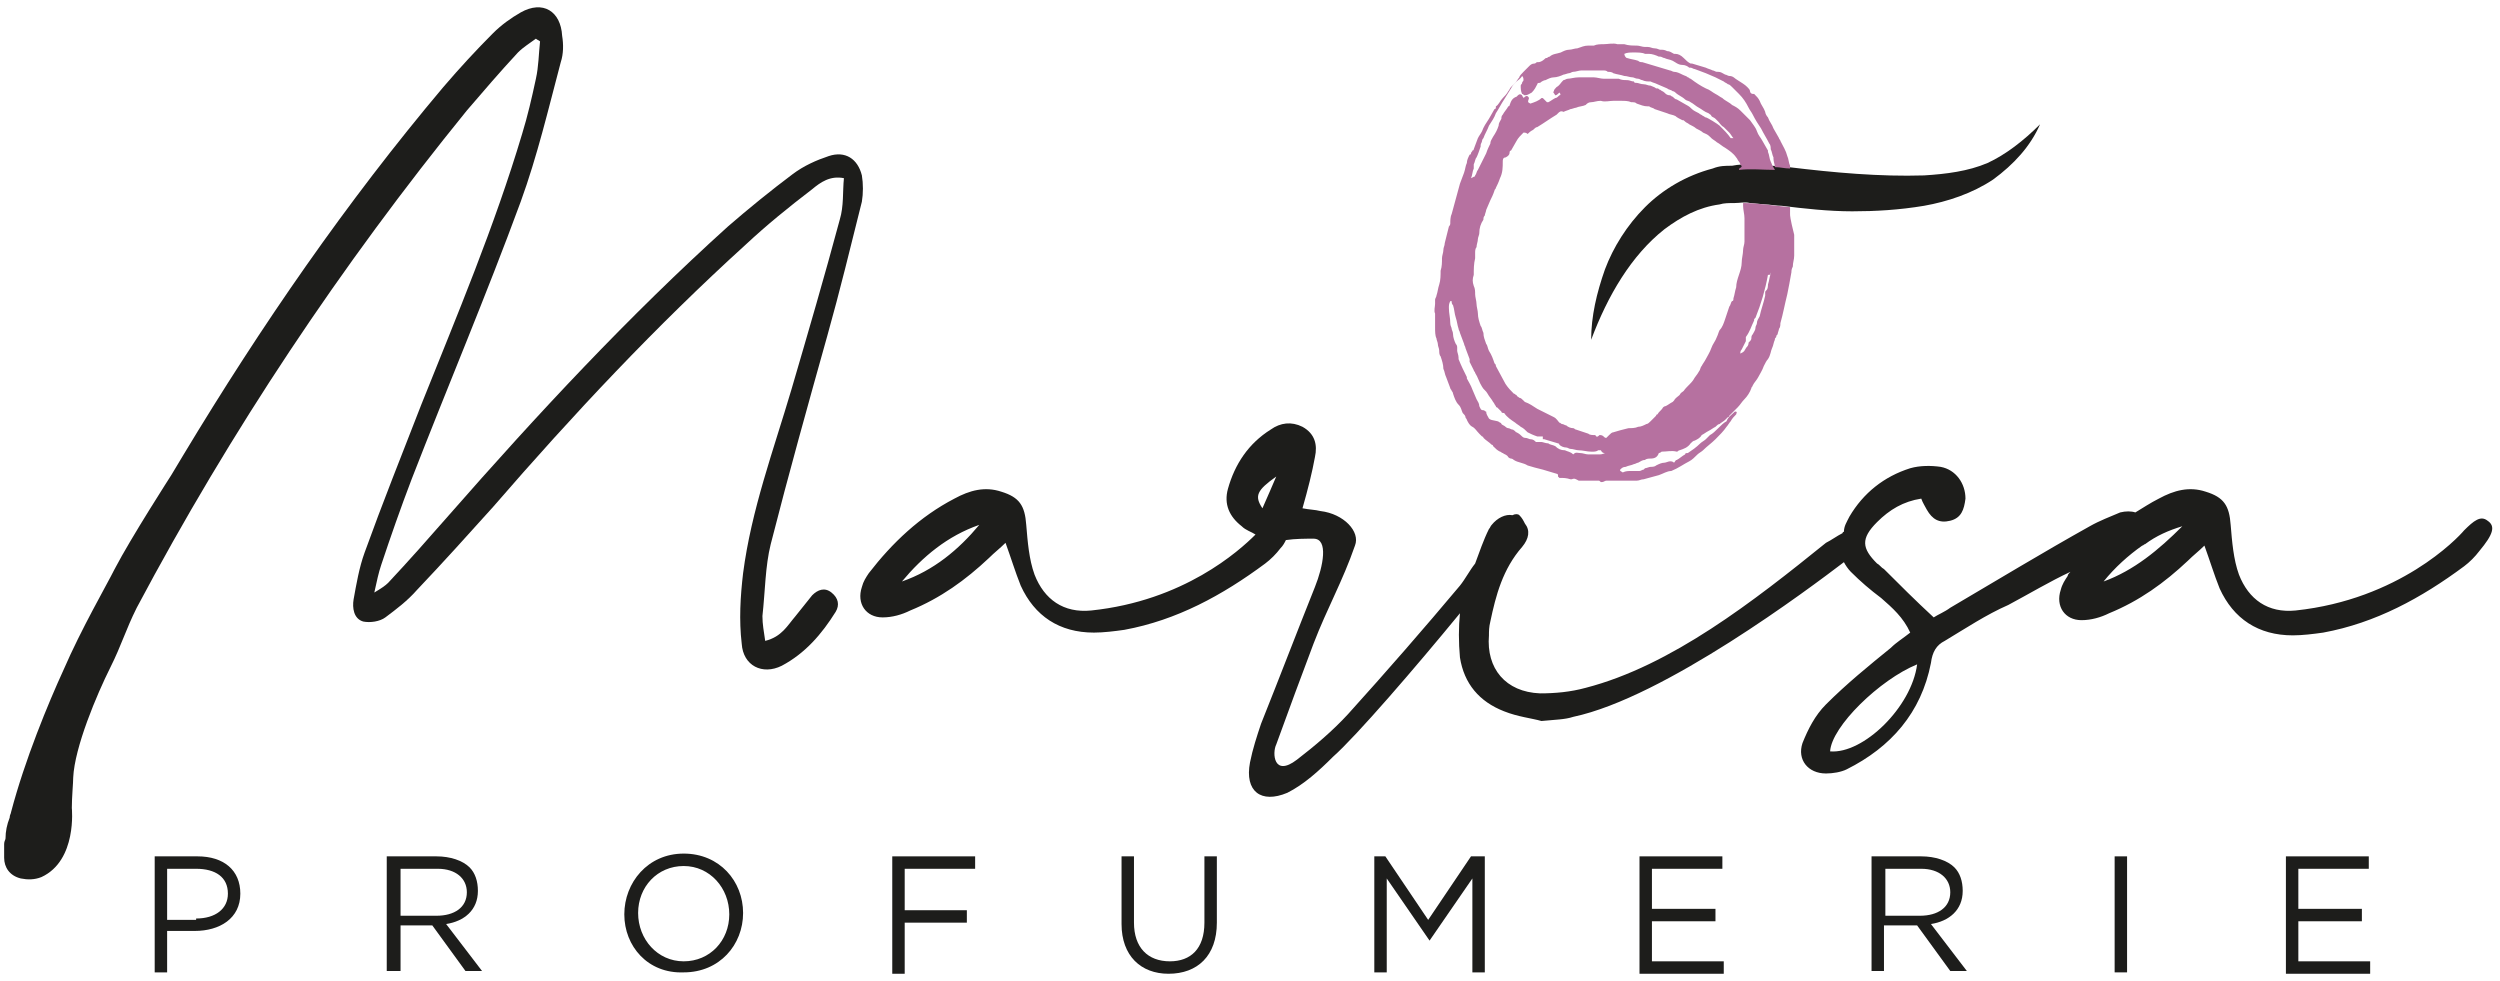
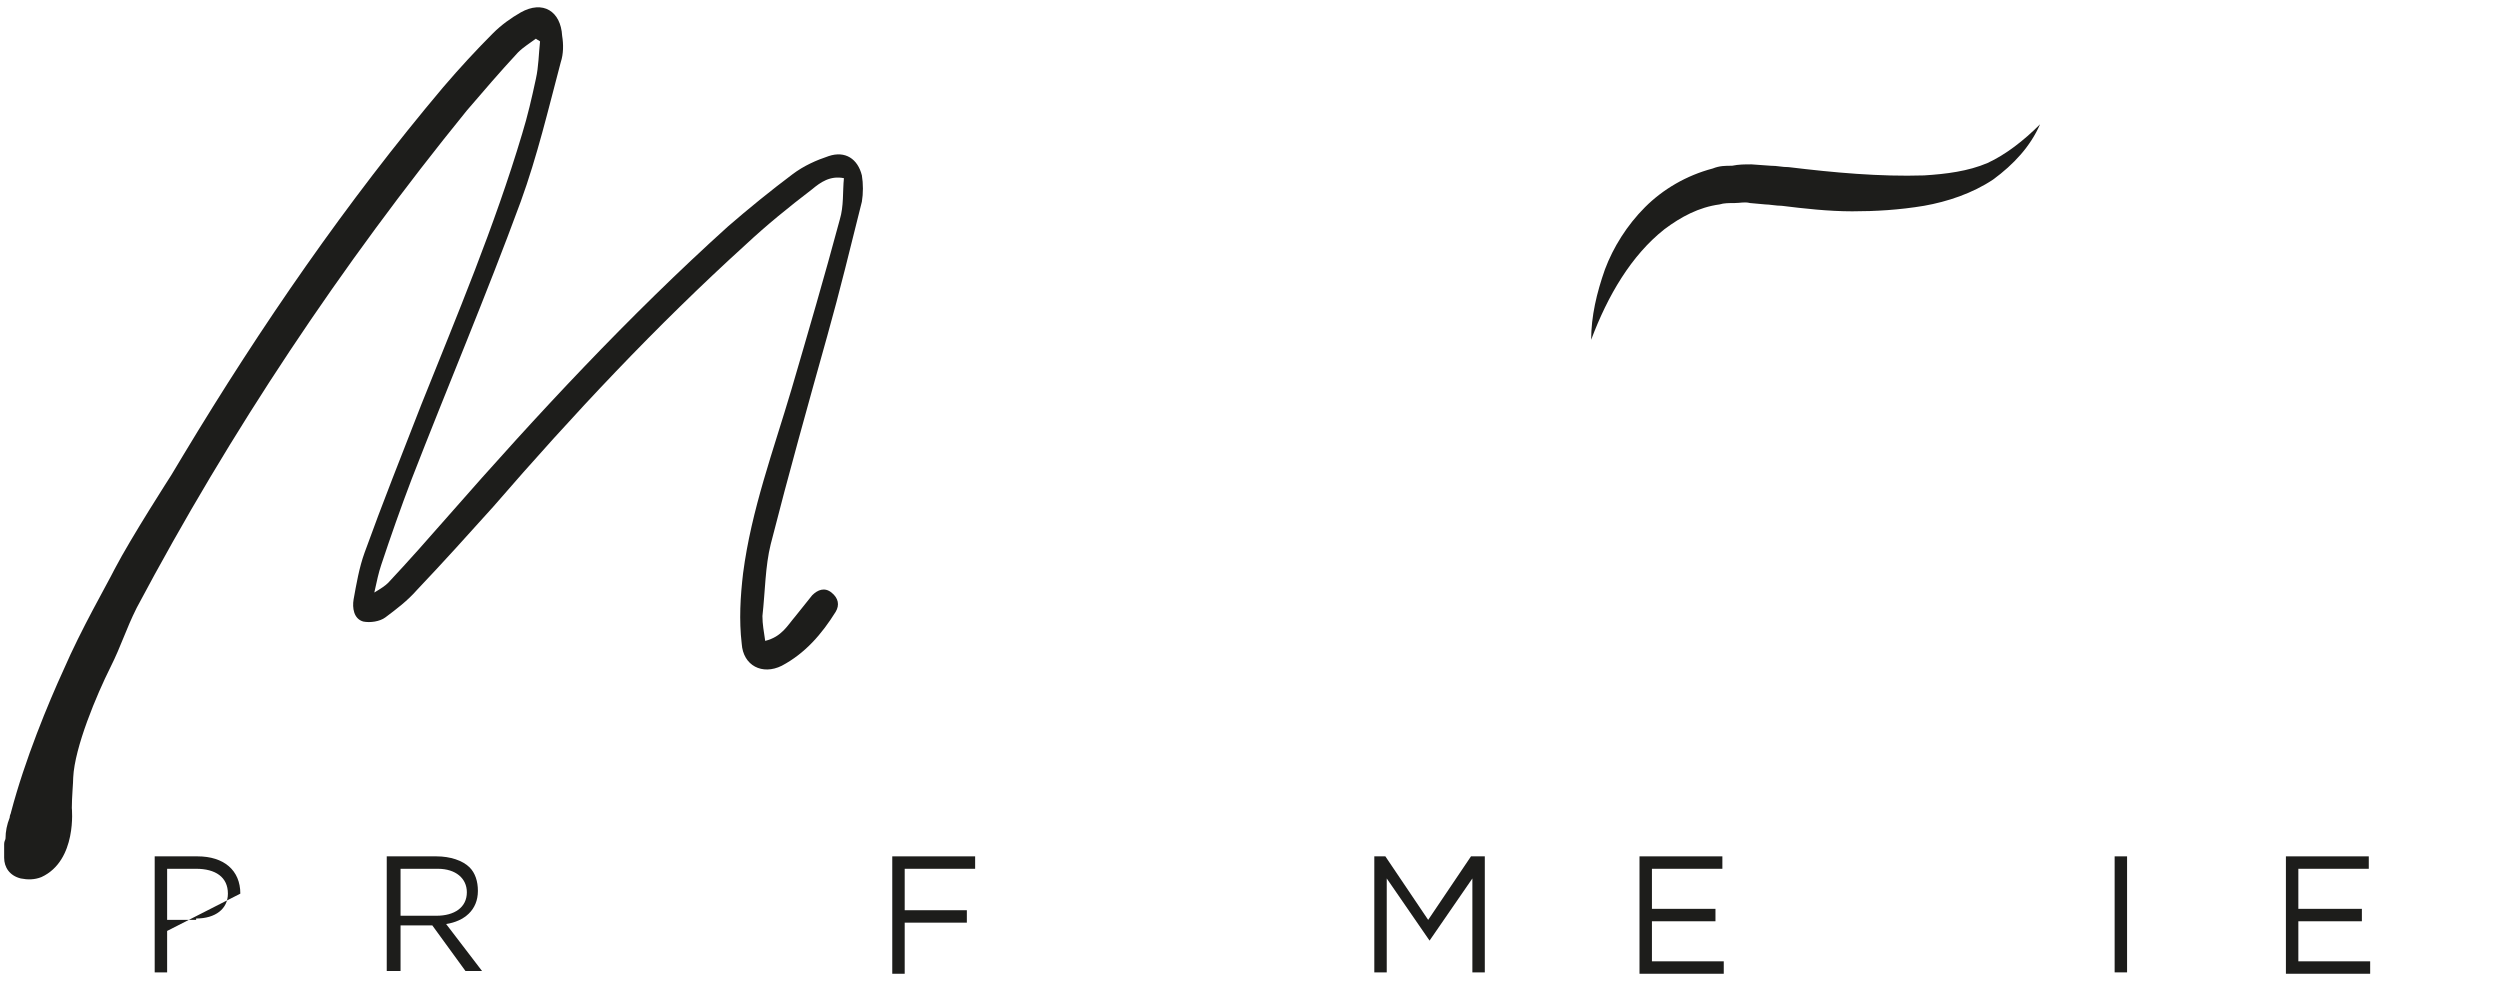
<svg xmlns="http://www.w3.org/2000/svg" width="181px" height="71px" viewBox="0 0 181 71" version="1.1">
  <title>MarisaProfumerie_LogoPositivoColore</title>
  <desc>Created with Sketch.</desc>
  <g id="Page-1" stroke="none" stroke-width="1" fill="none" fill-rule="evenodd">
    <g id="MarisaProfumerie_LogoPositivoColore">
      <g id="Group" transform="translate(11, 61)" fill="#1D1D1B">
-         <path d="M0.2,1 L3.3,1 C5.2,1 6.4,2 6.4,3.7 C6.4,5.5 4.9,6.4 3.1,6.4 L1.1,6.4 L1.1,9.4 L0.2,9.4 L0.2,1 Z M3.2,5.5 C4.6,5.5 5.5,4.8 5.5,3.7 C5.5,2.5 4.6,1.9 3.2,1.9 L1.1,1.9 L1.1,5.6 L3.2,5.6 L3.2,5.5 Z" id="Shape" fill-rule="nonzero" />
+         <path d="M0.2,1 L3.3,1 C5.2,1 6.4,2 6.4,3.7 L1.1,6.4 L1.1,9.4 L0.2,9.4 L0.2,1 Z M3.2,5.5 C4.6,5.5 5.5,4.8 5.5,3.7 C5.5,2.5 4.6,1.9 3.2,1.9 L1.1,1.9 L1.1,5.6 L3.2,5.6 L3.2,5.5 Z" id="Shape" fill-rule="nonzero" />
        <path d="M17,1 L20.6,1 C21.6,1 22.5,1.3 23,1.8 C23.4,2.2 23.6,2.8 23.6,3.5 C23.6,4.9 22.6,5.7 21.3,5.9 L23.9,9.3 L22.7,9.3 L20.3,6 L18,6 L18,9.3 L17,9.3 L17,1 Z M20.6,5.3 C21.9,5.3 22.8,4.7 22.8,3.6 C22.8,2.6 22,1.9 20.7,1.9 L18,1.9 L18,5.3 L20.6,5.3 Z" id="Shape" fill-rule="nonzero" />
-         <path d="M34.2,5.2 C34.2,2.9 35.9,0.8 38.5,0.8 C41.1,0.8 42.8,2.8 42.8,5.1 C42.8,7.4 41.1,9.4 38.5,9.4 C35.9,9.5 34.2,7.5 34.2,5.2 Z M41.8,5.2 C41.8,3.3 40.4,1.7 38.5,1.7 C36.6,1.7 35.2,3.2 35.2,5.1 C35.2,7 36.6,8.6 38.5,8.6 C40.4,8.6 41.8,7.1 41.8,5.2 Z" id="Shape" fill-rule="nonzero" />
        <polygon id="Path" points="53.6 1 59.6 1 59.6 1.9 54.5 1.9 54.5 4.9 59 4.9 59 5.8 54.5 5.8 54.5 9.5 53.6 9.5" />
-         <path d="M70.2,5.9 L70.2,1 L71.1,1 L71.1,5.8 C71.1,7.6 72.1,8.6 73.7,8.6 C75.2,8.6 76.2,7.7 76.2,5.8 L76.2,1 L77.1,1 L77.1,5.8 C77.1,8.2 75.7,9.5 73.6,9.5 C71.6,9.5 70.2,8.2 70.2,5.9 Z" id="Path" />
        <polygon id="Path" points="88.3 1 89.3 1 92.4 5.6 95.5 1 96.5 1 96.5 9.4 95.6 9.4 95.6 2.6 92.5 7.1 92.5 7.1 89.4 2.6 89.4 9.4 88.5 9.4 88.5 1" />
        <polygon id="Path" points="107.6 1 113.7 1 113.7 1.9 108.6 1.9 108.6 4.8 113.2 4.8 113.2 5.7 108.6 5.7 108.6 8.6 113.8 8.6 113.8 9.5 107.7 9.5 107.7 1" />
-         <path d="M124.5,1 L128.1,1 C129.1,1 130,1.3 130.5,1.8 C130.9,2.2 131.1,2.8 131.1,3.5 C131.1,4.9 130.1,5.7 128.8,5.9 L131.4,9.3 L130.2,9.3 L127.8,6 L125.4,6 L125.4,9.3 L124.5,9.3 L124.5,1 Z M128,5.3 C129.3,5.3 130.2,4.7 130.2,3.6 C130.2,2.6 129.4,1.9 128.1,1.9 L125.5,1.9 L125.5,5.3 L128,5.3 Z" id="Shape" fill-rule="nonzero" />
        <polygon id="Path" points="142.1 1 143 1 143 9.4 142.1 9.4" />
        <polygon id="Path" points="154.4 1 160.5 1 160.5 1.9 155.4 1.9 155.4 4.8 160 4.8 160 5.7 155.4 5.7 155.4 8.6 160.6 8.6 160.6 9.5 154.5 9.5 154.5 1" />
      </g>
      <path d="M147.7,9 C147,10.6 145.8,11.9 144.3,13 C142.8,14 141,14.6 139.3,14.9 C137.5,15.2 135.8,15.3 134.1,15.3 C132.4,15.3 130.6,15.1 129,14.9 C128.6,14.9 128.1,14.8 127.8,14.8 L126.7,14.7 C126.3,14.6 126,14.7 125.6,14.7 C125.2,14.7 124.8,14.7 124.5,14.8 C123,15 121.7,15.7 120.5,16.6 C118.1,18.5 116.4,21.4 115.2,24.6 C115.2,22.9 115.6,21.2 116.2,19.5 C116.8,17.9 117.8,16.3 119.1,15 C120.4,13.7 122.1,12.7 124,12.2 C124.5,12 124.9,12 125.4,12 C125.9,11.9 126.3,11.9 126.8,11.9 L128.2,12 C128.7,12 129,12.1 129.5,12.1 C132.8,12.5 136.1,12.8 139.3,12.7 C140.9,12.6 142.5,12.4 143.9,11.8 C145.2,11.2 146.5,10.2 147.7,9 Z" id="Path" fill="#1D1D1B" />
-       <path d="M129.6,15.5 C129.6,15.5 129.5,15.5 129.6,15.5 C129.6,15.3 129.6,15.2 129.6,15 C128.4,14.9 127.3,14.7 126.2,14.7 C126.2,14.8 126.2,14.9 126.2,14.9 C126.2,15.2 126.3,15.5 126.3,15.8 C126.3,16 126.3,16.3 126.3,16.5 C126.3,16.5 126.3,16.6 126.3,16.6 C126.3,16.9 126.3,17.1 126.3,17.4 C126.3,17.4 126.3,17.5 126.3,17.5 C126.3,17.7 126.2,17.9 126.2,18.1 C126.2,18.4 126.1,18.7 126.1,19 C126.1,19.3 126,19.6 125.9,19.9 C125.8,20.2 125.7,20.5 125.7,20.8 C125.7,20.8 125.7,20.8 125.7,20.8 C125.6,21.1 125.6,21.3 125.5,21.6 C125.5,21.7 125.5,21.8 125.4,21.8 C125.3,21.9 125.3,22.1 125.2,22.2 C125.1,22.5 125,22.8 124.9,23.1 C124.8,23.4 124.7,23.7 124.5,23.9 C124.4,24.1 124.4,24.2 124.3,24.4 C124.2,24.7 124,24.9 123.9,25.2 C123.8,25.5 123.6,25.8 123.5,26 C123.4,26.2 123.3,26.3 123.2,26.5 C123.1,26.6 123.1,26.8 123,26.9 C122.9,27.1 122.7,27.3 122.6,27.5 C122.4,27.8 122.1,28 121.9,28.3 C121.8,28.4 121.7,28.4 121.6,28.6 C121.6,28.6 121.6,28.6 121.6,28.6 C121.5,28.7 121.3,28.8 121.2,29 C121.2,29 121.2,29 121.1,29.1 C120.9,29.2 120.8,29.3 120.6,29.4 C120.5,29.4 120.4,29.5 120.4,29.5 C120.3,29.7 120.1,29.8 120,30 C120,30 119.9,30 119.9,30.1 C119.8,30.2 119.8,30.2 119.7,30.3 C119.6,30.4 119.6,30.4 119.5,30.5 C119.4,30.6 119.3,30.7 119.2,30.7 C119,30.8 118.8,30.9 118.6,30.9 C118.4,31 118.1,31 117.9,31 C117.5,31.1 117.1,31.2 116.8,31.3 C116.7,31.3 116.6,31.4 116.5,31.5 C116.4,31.6 116.4,31.6 116.3,31.7 C116.3,31.7 116.3,31.7 116.3,31.7 C116.2,31.7 116.2,31.7 116.1,31.6 C116,31.5 115.9,31.5 115.8,31.5 C115.7,31.6 115.6,31.7 115.5,31.5 C115.3,31.5 115.1,31.5 115,31.4 C114.7,31.3 114.4,31.2 114.1,31.1 C114,31.1 114,31 113.9,31 C113.7,31 113.5,30.9 113.4,30.8 C113.3,30.8 113.2,30.7 113.1,30.7 C113,30.7 113,30.6 112.9,30.6 C112.9,30.6 112.9,30.6 112.9,30.6 C112.8,30.5 112.7,30.3 112.5,30.2 C112.3,30.1 112.1,30 111.9,29.9 C111.7,29.8 111.5,29.7 111.3,29.6 C111,29.4 110.7,29.2 110.4,29.1 C110.4,29.1 110.4,29.1 110.4,29.1 C110.4,29.1 110.3,29 110.3,29 C110.2,28.9 110.1,28.8 110,28.8 C109.9,28.7 109.8,28.7 109.8,28.6 C109.7,28.6 109.7,28.5 109.6,28.5 C109.4,28.3 109.2,28.1 109,27.8 C108.8,27.4 108.5,26.9 108.3,26.5 C108.3,26.4 108.3,26.4 108.2,26.3 C108.1,26 108,25.7 107.8,25.4 C107.7,25.2 107.7,25 107.6,24.9 C107.6,24.9 107.6,24.9 107.6,24.9 C107.5,24.6 107.4,24.4 107.4,24.1 C107.3,23.9 107.3,23.7 107.2,23.6 C107.1,23.3 107,23 107,22.7 C107,22.5 106.9,22.2 106.9,22 C106.9,21.8 106.8,21.5 106.8,21.3 C106.8,21.1 106.8,20.9 106.7,20.7 C106.6,20.4 106.6,20.2 106.7,19.9 C106.7,19.5 106.7,19.1 106.8,18.7 C106.8,18.6 106.8,18.5 106.8,18.3 C106.8,18.2 106.8,18 106.9,17.9 C106.9,17.7 107,17.5 107,17.3 C107,17.2 107.1,17 107.1,16.9 C107.1,16.5 107.2,16.2 107.4,15.9 C107.4,15.8 107.4,15.7 107.5,15.6 C107.5,15.5 107.6,15.3 107.6,15.2 C107.7,15 107.8,14.7 107.9,14.5 C108,14.3 108.1,14.1 108.2,13.8 C108.2,13.7 108.3,13.7 108.3,13.6 C108.4,13.4 108.5,13.2 108.6,12.9 C108.8,12.5 108.8,12.1 108.8,11.7 C108.8,11.6 108.8,11.4 109,11.4 C109.2,11.3 109.3,11.2 109.3,11 C109.3,11 109.3,10.9 109.4,10.9 C109.5,10.7 109.7,10.4 109.8,10.2 C109.9,10 110.1,9.8 110.3,9.6 C110.4,9.6 110.5,9.6 110.6,9.7 C110.7,9.6 110.8,9.5 111,9.4 C111.1,9.3 111.2,9.2 111.3,9.2 C111.8,8.9 112.2,8.6 112.7,8.3 C112.7,8.3 112.8,8.2 112.8,8.2 C112.9,8.1 113,8 113.2,8.1 C113.4,8 113.5,8 113.7,7.9 C113.8,7.9 114,7.8 114.1,7.8 C114.3,7.7 114.6,7.7 114.8,7.6 C114.9,7.5 115,7.4 115.2,7.4 C115.4,7.4 115.6,7.3 115.9,7.3 C115.9,7.3 115.9,7.3 115.9,7.3 C116.2,7.4 116.5,7.3 116.8,7.3 C116.9,7.3 116.9,7.3 117,7.3 C117.1,7.3 117.3,7.3 117.4,7.3 C117.6,7.3 117.9,7.3 118.1,7.4 C118.3,7.4 118.4,7.4 118.5,7.5 C118.8,7.6 119,7.7 119.3,7.7 C119.3,7.7 119.3,7.7 119.4,7.7 C119.5,7.8 119.7,7.8 119.8,7.9 C120.1,8 120.4,8.1 120.7,8.2 C120.9,8.3 121.1,8.3 121.3,8.4 C121.4,8.5 121.6,8.6 121.8,8.7 C121.9,8.7 121.9,8.7 122,8.8 C122.1,8.9 122.2,8.9 122.3,9 C122.5,9.1 122.7,9.2 122.8,9.3 C123,9.4 123.2,9.5 123.3,9.6 C123.5,9.7 123.6,9.7 123.8,9.9 C123.8,9.9 123.9,10 123.9,10 C124,10.1 124.2,10.2 124.3,10.3 C124.5,10.4 124.7,10.6 124.9,10.7 C125.2,10.9 125.5,11.1 125.7,11.4 C125.8,11.5 125.8,11.6 125.9,11.7 C126,11.8 126,12 126.1,12 C126.1,12.2 125.9,12.1 125.9,12.3 C126.8,12.2 127.6,12.3 128.5,12.3 C128.5,12.2 128.4,12.2 128.4,12.1 C128.3,12 128.3,11.9 128.2,11.7 C128.1,11.5 128.1,11.2 128,11 C128,11 128,11 128,10.9 C127.9,10.7 127.7,10.4 127.6,10.2 C127.5,10 127.3,9.8 127.2,9.5 C127.1,9.2 126.9,9 126.7,8.7 C126.6,8.6 126.5,8.5 126.4,8.4 C126.3,8.3 126.1,8.1 126,8 C125.8,7.8 125.6,7.7 125.4,7.6 C125.2,7.4 124.9,7.3 124.7,7.1 C124.5,7 124.4,6.9 124.2,6.8 C124,6.7 123.8,6.5 123.5,6.4 C123.1,6.2 122.8,6 122.4,5.7 C122.3,5.7 122.3,5.6 122.2,5.6 C122.1,5.5 122,5.5 121.8,5.4 C121.6,5.3 121.4,5.2 121.2,5.2 C121.1,5.2 121,5.1 120.9,5.1 C120.2,4.9 119.6,4.7 118.9,4.5 C118.8,4.5 118.7,4.5 118.6,4.4 C118.3,4.3 118.1,4.3 117.8,4.2 C117.7,4.2 117.6,4 117.6,3.9 C117.8,3.8 118,3.8 118.3,3.8 C118.6,3.8 118.9,3.8 119.1,3.9 C119.2,3.9 119.3,3.9 119.4,3.9 C119.6,3.9 119.9,4 120.1,4.1 C120.1,4.1 120.2,4.1 120.2,4.1 C120.3,4.1 120.4,4.2 120.5,4.2 C120.7,4.3 120.9,4.3 121.1,4.4 C121.3,4.5 121.5,4.7 121.8,4.7 C122,4.7 122.2,4.8 122.3,4.9 C122.3,4.9 122.3,4.9 122.4,4.9 C122.5,4.9 122.6,5 122.7,5 C123,5.1 123.2,5.2 123.5,5.3 C123.5,5.3 123.5,5.3 123.5,5.3 C123.7,5.4 124,5.5 124.2,5.6 C124.4,5.7 124.6,5.8 124.8,5.9 C124.9,6 125,6 125.1,6.1 C125.2,6.1 125.3,6.2 125.4,6.3 C125.5,6.4 125.6,6.5 125.7,6.6 C125.8,6.7 125.8,6.7 125.9,6.8 C126.2,7.1 126.4,7.4 126.6,7.8 C126.7,8 126.8,8.1 126.9,8.3 C127.1,8.7 127.3,9 127.5,9.3 C127.7,9.7 127.9,10 128.1,10.4 C128.2,10.5 128.2,10.7 128.2,10.8 C128.3,11 128.3,11.2 128.4,11.4 C128.4,11.4 128.4,11.5 128.4,11.5 C128.4,11.7 128.5,11.9 128.5,12.1 C128.9,12.1 129.2,12.2 129.6,12.2 C129.6,12.1 129.6,12 129.6,12 C129.5,11.8 129.5,11.5 129.4,11.3 C129.3,10.9 129.1,10.6 128.9,10.2 C128.9,10.1 128.8,10.1 128.8,10 C128.7,9.8 128.5,9.5 128.4,9.3 C128.3,9 128.1,8.8 128,8.5 C127.9,8.4 127.8,8.2 127.8,8.1 C127.7,7.8 127.5,7.6 127.4,7.3 C127.3,7.1 127.2,7 127,6.8 C127,6.8 126.9,6.8 126.9,6.8 C126.8,6.8 126.7,6.7 126.7,6.6 C126.7,6.5 126.6,6.4 126.5,6.3 C126.3,6.1 126.1,6 125.8,5.8 C125.6,5.7 125.5,5.5 125.2,5.5 C125.1,5.5 125,5.4 124.9,5.4 C124.7,5.3 124.6,5.2 124.4,5.2 C124.4,5.2 124.3,5.2 124.3,5.2 C124.2,5.2 124.1,5.1 124,5.1 C123.8,5 123.7,5 123.5,4.9 C123.2,4.8 122.8,4.7 122.5,4.6 C122.5,4.6 122.4,4.6 122.4,4.6 C122.2,4.5 122.1,4.4 121.9,4.2 C121.7,4 121.5,3.9 121.3,3.9 C121.3,3.9 121.2,3.9 121.2,3.9 C121,3.8 120.9,3.7 120.7,3.7 C120.5,3.6 120.4,3.6 120.2,3.6 C120.1,3.6 120,3.5 119.8,3.5 C119.6,3.5 119.5,3.4 119.3,3.4 C119.2,3.4 119.2,3.4 119.1,3.4 C118.9,3.4 118.7,3.3 118.5,3.3 C118.2,3.3 117.9,3.3 117.6,3.2 C117.6,3.2 117.5,3.2 117.5,3.2 C117.4,3.2 117.2,3.2 117.1,3.2 C116.8,3.1 116.4,3.2 116.1,3.2 C115.9,3.2 115.6,3.2 115.4,3.3 C115.4,3.3 115.4,3.3 115.3,3.3 C115.2,3.3 115.1,3.3 115,3.3 C114.7,3.3 114.5,3.4 114.2,3.5 C114,3.5 113.8,3.6 113.6,3.6 C113.4,3.6 113.2,3.7 113,3.8 C112.7,3.9 112.4,3.9 112.2,4.1 C112.2,4.1 112.1,4.1 112,4.2 C111.9,4.2 111.9,4.2 111.8,4.3 C111.7,4.4 111.5,4.5 111.4,4.5 C111.4,4.5 111.4,4.5 111.3,4.5 C111.2,4.5 111.2,4.6 111.1,4.6 C110.9,4.6 110.8,4.7 110.7,4.8 C110.6,4.9 110.4,5.1 110.3,5.2 C110.2,5.3 110,5.5 110,5.6 C109.9,5.7 109.8,5.9 109.7,6 C109.6,6.1 109.5,6.2 109.4,6.3 C109.3,6.4 109.3,6.5 109.2,6.6 C109.1,6.8 108.9,7 108.8,7.1 C108.6,7.3 108.5,7.6 108.3,7.7 C108.3,7.7 108.3,7.8 108.3,7.8 C108.3,7.8 108.3,7.9 108.2,7.9 C108.1,8.1 107.9,8.4 107.8,8.6 C107.6,8.9 107.4,9.2 107.3,9.5 C107.2,9.7 107.1,9.8 107,10 C106.9,10.3 106.8,10.5 106.7,10.8 C106.7,10.8 106.7,10.9 106.6,10.9 C106.6,11 106.5,11 106.5,11.1 C106.5,11.1 106.5,11.2 106.4,11.2 C106.3,11.4 106.2,11.6 106.2,11.8 C106.1,12 106.1,12.2 106,12.5 C105.9,12.8 105.8,13 105.7,13.3 C105.5,14 105.3,14.8 105.1,15.5 C105,15.7 105,16 105,16.2 C105,16.3 104.9,16.4 104.9,16.4 C104.8,16.8 104.7,17.2 104.6,17.6 C104.6,17.8 104.5,17.9 104.5,18.1 C104.5,18.3 104.4,18.5 104.4,18.7 C104.4,19 104.4,19.3 104.3,19.6 C104.3,19.9 104.3,20.3 104.2,20.6 C104.1,20.9 104.1,21.1 104,21.4 C104,21.5 103.9,21.6 103.9,21.7 C103.9,21.8 103.9,21.9 103.9,22 C103.9,22.2 103.8,22.5 103.9,22.7 C103.9,22.7 103.9,22.8 103.9,22.8 C103.9,22.9 103.9,23 103.9,23.1 C103.9,23.2 103.9,23.2 103.9,23.3 C103.9,23.4 103.9,23.5 103.9,23.6 C103.9,23.6 103.9,23.7 103.9,23.7 C103.9,24 103.9,24.3 104,24.5 C104,24.6 104.1,24.8 104.1,24.9 C104.1,25.1 104.2,25.2 104.2,25.4 C104.2,25.5 104.2,25.7 104.3,25.8 C104.4,26.1 104.5,26.4 104.5,26.7 C104.6,26.9 104.6,27.1 104.7,27.3 C104.8,27.6 104.9,27.8 105,28.1 C105,28.2 105.1,28.2 105.1,28.3 C105.2,28.4 105.2,28.5 105.2,28.5 C105.3,28.8 105.4,29.1 105.6,29.3 C105.8,29.5 105.8,29.7 105.9,29.9 C106,30 106.1,30.1 106.1,30.2 C106.1,30.3 106.2,30.3 106.2,30.4 C106.2,30.4 106.2,30.4 106.2,30.4 C106.3,30.6 106.4,30.8 106.6,30.9 C106.8,31 106.9,31.2 107.1,31.4 C107.2,31.5 107.2,31.5 107.3,31.6 C107.3,31.6 107.4,31.6 107.4,31.7 C107.6,31.9 107.8,32 108,32.2 C108,32.2 108.1,32.2 108.1,32.3 C108.3,32.5 108.4,32.6 108.6,32.7 C108.7,32.7 108.7,32.8 108.8,32.8 C108.9,32.9 109.1,32.9 109.2,33.1 C109.3,33.2 109.4,33.2 109.4,33.2 C109.5,33.2 109.6,33.3 109.6,33.3 C109.9,33.5 110.3,33.5 110.6,33.7 C110.9,33.8 111.3,33.9 111.7,34 C112,34.1 112.4,34.2 112.7,34.3 C112.7,34.3 112.8,34.3 112.8,34.4 C112.8,34.5 112.8,34.5 112.8,34.5 C112.8,34.5 112.9,34.6 112.9,34.6 C113.2,34.6 113.4,34.6 113.7,34.7 C113.7,34.7 113.7,34.7 113.8,34.7 C114,34.6 114.1,34.7 114.3,34.8 C114.4,34.8 114.4,34.8 114.5,34.8 C114.6,34.8 114.7,34.8 114.7,34.8 C114.9,34.8 115,34.8 115.2,34.8 C115.4,34.8 115.6,34.8 115.7,34.8 C115.8,34.8 115.8,34.8 115.9,34.9 C115.9,34.9 116,34.9 116,34.9 C116.1,34.9 116.2,34.8 116.3,34.8 C116.4,34.8 116.5,34.8 116.6,34.8 C116.7,34.8 116.8,34.8 116.8,34.8 C117.1,34.8 117.4,34.8 117.7,34.8 C117.8,34.8 118,34.8 118.1,34.8 C118.2,34.8 118.4,34.8 118.5,34.8 C118.7,34.8 118.8,34.7 119,34.7 C119.4,34.6 119.7,34.5 120.1,34.4 C120.4,34.3 120.7,34.1 121,34.1 C121.5,33.9 121.9,33.6 122.3,33.4 C122.5,33.3 122.7,33.1 122.9,32.9 C123,32.8 123.2,32.7 123.3,32.6 C123.6,32.3 123.9,32.1 124.2,31.8 C124.5,31.5 124.8,31.2 125,30.9 C125.1,30.8 125.2,30.6 125.3,30.5 C125.4,30.3 125.6,30.1 125.7,30 C125.7,29.9 125.8,29.9 125.7,29.8 C125.7,29.8 125.7,29.8 125.7,29.8 C125.7,29.8 125.6,29.8 125.6,29.8 C125.4,30 125.1,30.2 125,30.5 C125,30.5 125,30.5 125,30.5 C124.8,30.6 124.6,30.8 124.4,31 C124.2,31.2 124,31.4 123.8,31.5 C123.8,31.5 123.7,31.6 123.7,31.6 C123.6,31.7 123.6,31.7 123.5,31.8 C123.4,31.9 123.2,32 123.1,32.1 C122.8,32.4 122.5,32.6 122.2,32.8 C122.1,32.8 122,32.8 122,32.9 C121.8,33 121.6,33.2 121.4,33.3 C121.3,33.3 121.3,33.4 121.2,33.5 C121.1,33.4 121,33.4 120.9,33.4 C120.8,33.4 120.6,33.5 120.5,33.5 C120.3,33.5 120.1,33.6 119.9,33.7 C119.8,33.8 119.6,33.8 119.5,33.8 C119.4,33.8 119.2,33.9 119.1,33.9 C119.1,33.9 119,34 119,34 C119,34 119,34 119,34 C118.9,34 118.8,34.1 118.7,34.1 C118.7,34.1 118.6,34.1 118.6,34.1 C118.4,34.1 118.3,34.1 118.1,34.1 C117.9,34.1 117.7,34.1 117.5,34.2 C117.4,34.2 117.4,34.1 117.3,34.1 C117.3,34.1 117.3,34 117.3,34 C117.4,33.9 117.5,33.8 117.7,33.8 C117.9,33.7 118.1,33.7 118.3,33.6 C118.4,33.6 118.5,33.5 118.6,33.5 C118.8,33.4 118.9,33.3 119.1,33.3 C119.2,33.2 119.4,33.2 119.5,33.2 C119.8,33.2 120,33.1 120.1,32.8 C120.1,32.8 120.1,32.8 120.1,32.8 C120.2,32.8 120.3,32.7 120.3,32.7 C120.7,32.7 121,32.6 121.4,32.7 C121.5,32.7 121.5,32.6 121.6,32.6 C121.9,32.5 122.2,32.4 122.4,32.1 C122.5,32 122.6,31.9 122.7,31.9 C122.9,31.8 123.1,31.7 123.2,31.5 C123.4,31.4 123.5,31.3 123.7,31.2 C123.9,31.1 124,31 124.2,30.9 C124.3,30.8 124.4,30.7 124.5,30.7 C124.6,30.6 124.8,30.5 124.9,30.4 C125,30.3 125,30.3 125.1,30.2 C125.1,30.2 125.2,30.2 125.2,30.1 C125.4,29.9 125.6,29.7 125.8,29.5 C126,29.3 126.1,29.1 126.3,28.9 C126.5,28.7 126.7,28.4 126.8,28.1 C126.8,28 126.9,28 126.9,27.9 C127,27.7 127.2,27.5 127.3,27.3 C127.4,27.1 127.6,26.8 127.7,26.5 C127.8,26.3 127.9,26.1 128,26 C128.2,25.7 128.2,25.4 128.3,25.2 C128.4,25 128.4,24.8 128.5,24.6 C128.5,24.5 128.5,24.5 128.6,24.4 C128.6,24.3 128.6,24.3 128.7,24.2 C128.7,24.1 128.8,23.9 128.8,23.8 C128.9,23.7 128.9,23.5 128.9,23.4 C129.1,22.7 129.2,22.1 129.4,21.3 C129.5,20.8 129.6,20.3 129.7,19.7 C129.7,19.6 129.7,19.5 129.8,19.3 C129.8,19 129.9,18.8 129.9,18.5 C129.9,18.3 129.9,18 129.9,17.8 C129.9,17.5 129.9,17.3 129.9,17 C129.6,15.8 129.6,15.6 129.6,15.5 Z M106.5,12.9 C106.6,12.7 106.6,12.4 106.7,12.2 C106.7,12.1 106.7,12.1 106.7,12 C106.7,12 106.7,11.9 106.7,11.9 C106.8,11.7 106.8,11.5 106.9,11.4 C107,11.2 107.1,10.9 107.2,10.6 C107.2,10.6 107.2,10.6 107.2,10.5 C107.2,10.5 107.2,10.5 107.2,10.5 C107.2,10.4 107.3,10.3 107.3,10.2 C107.3,10.1 107.4,10 107.4,10 C107.5,9.7 107.7,9.4 107.8,9.1 C108,8.8 108.2,8.5 108.3,8.2 C108.5,7.9 108.7,7.5 108.9,7.2 C109.1,6.9 109.2,6.7 109.4,6.4 C109.5,6.2 109.6,6.1 109.8,5.9 C109.9,5.8 110.1,5.7 110.2,5.5 C110.3,5.6 110.3,5.7 110.3,5.8 C110.3,5.9 110.2,5.9 110.2,6 C110.2,6.1 110.1,6.1 110.1,6.2 C110.1,6.2 110.1,6.2 110.1,6.2 C110.1,6.4 110.1,6.6 110.2,6.8 C110.3,6.8 110.3,6.9 110.4,6.9 C110.6,6.9 110.7,6.8 110.9,6.7 C111.1,6.5 111.2,6.3 111.3,6.1 C111.3,6 111.4,6 111.5,6 C111.6,5.9 111.8,5.8 111.9,5.8 C112.1,5.7 112.3,5.6 112.5,5.6 C112.7,5.6 113,5.5 113.2,5.4 C113.3,5.4 113.5,5.3 113.6,5.3 C113.7,5.3 113.8,5.2 113.9,5.2 C113.9,5.2 113.9,5.2 113.9,5.2 C114.1,5.2 114.3,5.1 114.5,5.1 C114.6,5.1 114.7,5.1 114.7,5.1 C115,5.1 115.2,5.1 115.5,5.1 C115.7,5.1 115.8,5.1 116,5.1 C116.2,5.1 116.3,5.1 116.4,5.2 C116.5,5.2 116.7,5.2 116.8,5.3 C117.1,5.4 117.3,5.4 117.6,5.5 C117.8,5.5 118,5.6 118.2,5.6 C118.3,5.6 118.4,5.7 118.6,5.7 C118.7,5.7 118.8,5.8 118.9,5.8 C119.1,5.9 119.3,5.9 119.5,5.9 C119.7,6 119.8,6 120,6.1 C120.2,6.2 120.5,6.3 120.7,6.4 C120.8,6.5 121,6.5 121.1,6.6 C121.2,6.6 121.3,6.7 121.3,6.7 C121.5,6.9 121.8,7 122,7.2 C122.1,7.3 122.3,7.3 122.4,7.4 C122.6,7.5 122.8,7.7 123,7.8 C123.2,7.9 123.4,8.1 123.7,8.2 C123.8,8.3 123.9,8.3 123.9,8.4 C124,8.5 124.1,8.5 124.2,8.6 C124.3,8.7 124.3,8.7 124.4,8.8 C124.5,8.9 124.6,9.1 124.8,9.2 C124.8,9.2 124.9,9.3 124.9,9.3 C125,9.4 125.1,9.5 125.2,9.6 C125.3,9.7 125.4,9.9 125.5,10 C125.5,10 125.5,10 125.5,10 C125.4,10 125.4,10 125.3,10 C125.1,9.7 124.8,9.4 124.5,9.1 C124.4,9 123.6,8.5 123.5,8.5 C123.4,8.5 123.4,8.4 123.3,8.4 C123.2,8.3 123.1,8.3 123,8.2 C122.8,8.1 122.6,8 122.5,7.9 C122.4,7.8 122.3,7.7 122.1,7.6 C121.9,7.5 121.6,7.3 121.4,7.2 C121.3,7.2 121.2,7.1 121.1,7 C121,7 121,6.9 120.9,6.9 C120.7,6.9 120.6,6.8 120.5,6.7 C120.4,6.6 120.3,6.6 120.2,6.5 C120.1,6.5 120.1,6.4 120,6.4 C120,6.4 119.9,6.4 119.9,6.4 C119.9,6.4 119.9,6.4 119.9,6.4 C119.8,6.3 119.7,6.3 119.5,6.2 C119.5,6.2 119.5,6.2 119.5,6.2 C119.3,6.2 119.2,6.1 119,6.1 C118.8,6.1 118.6,6 118.5,6 C118.4,6 118.3,6 118.3,5.9 C118.1,5.9 118,5.8 117.8,5.8 C117.6,5.8 117.4,5.8 117.2,5.7 C117,5.7 116.7,5.7 116.5,5.7 C116.4,5.7 116.3,5.7 116.1,5.7 C115.9,5.7 115.6,5.6 115.4,5.6 C115.1,5.6 114.9,5.6 114.6,5.6 C114.5,5.6 114.4,5.6 114.3,5.6 C114,5.6 113.7,5.7 113.5,5.7 C113.4,5.7 113.3,5.8 113.2,5.8 C113.2,5.8 113.1,5.9 113.1,5.9 C113,6 112.9,6.2 112.7,6.3 C112.6,6.4 112.5,6.5 112.5,6.6 C112.4,6.7 112.5,6.7 112.6,6.9 C112.7,6.9 112.8,6.8 112.9,6.7 C113,6.8 113,6.9 112.9,6.9 C112.8,7 112.7,7.1 112.6,7.1 C112.4,7.2 112.3,7.3 112.1,7.4 C112.1,7.4 112,7.4 112,7.4 C111.9,7.3 111.8,7.2 111.7,7.1 C111.7,7.1 111.6,7.1 111.6,7.1 C111.4,7.3 111.1,7.4 110.8,7.5 C110.6,7.4 110.6,7.4 110.7,7.1 C110.6,6.9 110.5,6.9 110.3,7.1 C110.3,7 110.2,7 110.2,6.9 C110.1,6.8 110,6.8 109.9,6.9 C109.9,6.9 109.9,6.9 109.8,7 C109.5,7.1 109.4,7.3 109.3,7.6 C109.3,7.6 109.3,7.7 109.2,7.7 C109.1,7.9 108.9,8.1 108.8,8.3 C108.7,8.4 108.7,8.5 108.7,8.6 C108.6,8.8 108.5,8.9 108.5,9.1 C108.4,9.4 108.3,9.6 108.1,9.9 C108,10.1 107.9,10.2 107.9,10.4 C107.8,10.6 107.7,10.8 107.6,11.1 C107.5,11.3 107.4,11.5 107.3,11.7 C107.2,11.9 107.1,12.1 107,12.3 C106.9,12.4 106.9,12.6 106.8,12.7 C106.8,12.8 106.7,12.8 106.7,12.8 C106.7,12.8 106.7,12.8 106.7,12.8 C106.5,12.9 106.5,12.9 106.5,12.9 Z M116.2,32.8 C116,32.9 115.9,32.9 115.7,32.9 C115.5,32.9 115.2,32.9 115,32.9 C114.8,32.9 114.6,32.8 114.4,32.8 C114.2,32.8 114.1,32.7 113.9,32.9 C113.7,32.7 113.5,32.7 113.3,32.6 C113,32.6 112.8,32.5 112.6,32.3 C112.4,32.2 112.2,32.2 112.1,32.1 C111.9,32.1 111.7,32 111.6,32 C111.5,32 111.4,32 111.3,32 C111.3,32 111.2,32 111.2,32 C111.1,31.9 111,31.8 110.8,31.8 C110.7,31.8 110.6,31.7 110.4,31.7 C110.3,31.7 110.2,31.6 110.2,31.6 C110.1,31.5 110,31.4 109.8,31.3 C109.8,31.3 109.7,31.3 109.7,31.2 C109.6,31.2 109.6,31.1 109.5,31.1 C109.4,31.1 109.3,31 109.2,31 C109.1,31 109,30.9 109,30.9 C108.9,30.8 108.8,30.8 108.7,30.7 C108.7,30.7 108.7,30.7 108.7,30.7 C108.7,30.7 108.7,30.6 108.6,30.6 C108.4,30.4 108,30.5 107.8,30.3 C107.7,30.1 107.6,30 107.6,29.8 C107.5,29.8 107.5,29.7 107.4,29.7 C107.2,29.7 107.2,29.6 107.1,29.4 C107.1,29.2 107,29.1 106.9,28.9 C106.8,28.7 106.7,28.4 106.6,28.2 C106.5,27.9 106.3,27.6 106.2,27.4 C106.2,27.4 106.2,27.4 106.2,27.3 C106,26.9 105.8,26.5 105.6,26 C105.6,26 105.6,25.9 105.6,25.9 C105.6,25.7 105.5,25.5 105.5,25.4 C105.5,25.3 105.5,25.3 105.5,25.2 C105.5,25.1 105.5,25 105.4,24.9 C105.3,24.7 105.2,24.4 105.2,24.2 C105.2,24 105.1,23.9 105.1,23.8 C105.1,23.7 105,23.6 105,23.4 C105,23 104.9,22.7 104.9,22.3 C104.9,22.1 104.9,22 105,21.8 C105,21.8 105.1,21.8 105.1,21.8 C105.1,21.9 105.1,22 105.2,22.1 C105.3,22.4 105.3,22.7 105.4,23 C105.5,23.3 105.5,23.5 105.6,23.8 C105.6,23.9 105.7,24 105.7,24.1 C105.8,24.4 105.9,24.6 106,24.9 C106,25 106.1,25.1 106.1,25.2 C106.2,25.5 106.3,25.7 106.4,26 C106.4,26 106.4,26.1 106.4,26.1 C106.4,26.1 106.4,26.2 106.4,26.2 C106.5,26.4 106.6,26.6 106.7,26.8 C106.7,26.9 106.8,26.9 106.8,27 C107,27.3 107.1,27.7 107.3,28 C107.4,28.2 107.6,28.3 107.7,28.5 C107.8,28.7 108,28.9 108.1,29.1 C108.2,29.2 108.2,29.3 108.3,29.4 C108.3,29.4 108.3,29.5 108.4,29.5 C108.5,29.6 108.6,29.7 108.7,29.8 C108.7,29.9 108.8,29.9 108.9,29.9 C109.1,30.2 109.4,30.4 109.7,30.6 C109.8,30.7 110,30.8 110.1,30.9 C110.3,31 110.4,31.1 110.6,31.3 C110.8,31.4 111,31.5 111.3,31.6 C111.4,31.6 111.4,31.6 111.5,31.6 C111.6,31.6 111.6,31.6 111.7,31.6 C111.7,31.7 111.7,31.7 111.7,31.8 C111.7,31.8 111.7,31.8 111.8,31.8 C112.1,31.9 112.5,32 112.8,32.1 C112.8,32.1 112.9,32.1 112.9,32.2 C113,32.3 113.2,32.4 113.4,32.4 C113.5,32.4 113.6,32.5 113.7,32.5 C113.9,32.5 114.1,32.6 114.3,32.6 C114.6,32.6 114.9,32.7 115.2,32.7 C115.2,32.7 115.2,32.7 115.3,32.7 C115.4,32.7 115.6,32.7 115.7,32.6 C115.8,32.6 115.8,32.6 115.9,32.6 C116,32.8 116.1,32.8 116.2,32.8 C116.2,32.8 116.2,32.8 116.2,32.8 Z M128.2,19.8 C128.1,20.1 128.1,20.3 128,20.6 C128,20.7 128,20.9 127.9,21 C127.8,21.1 127.8,21.1 127.8,21.2 C127.8,21.3 127.8,21.4 127.8,21.4 C127.7,21.9 127.5,22.4 127.4,22.9 C127.3,23.1 127.2,23.2 127.2,23.4 C127.2,23.5 127.1,23.6 127.1,23.7 C127.1,23.9 127,24 126.9,24.2 C126.8,24.3 126.8,24.4 126.8,24.5 C126.8,24.6 126.7,24.7 126.7,24.7 C126.7,24.7 126.6,24.8 126.6,24.8 C126.6,25 126.5,25.1 126.4,25.2 C126.4,25.3 126.3,25.3 126.3,25.4 C126.2,25.5 126.2,25.5 126,25.6 C126,25.5 126,25.4 126.1,25.3 C126.2,25.1 126.3,24.9 126.4,24.7 C126.4,24.6 126.4,24.5 126.4,24.4 C126.7,24 126.8,23.6 127,23.2 C127,23.2 127,23.1 127,23.1 C127,23.1 127.1,23 127.1,23 C127.5,22 127.8,21 128,19.9 C128.1,19.9 128.2,19.9 128.2,19.8 C128.1,19.8 128.2,19.7 128.2,19.8 C128.2,19.7 128.2,19.8 128.2,19.8 Z" id="Shape" fill="#B671A0" fill-rule="nonzero" />
      <g id="Group" fill="#1D1D1B">
        <path d="M55.8,39.4 C57.1,34.3 58.5,29.3 59.9,24.3 C60.8,21.1 61.6,17.8 62.4,14.6 C62.5,14 62.5,13.3 62.4,12.7 C62.1,11.5 61.2,10.9 60,11.3 C59.1,11.6 58.2,12 57.4,12.6 C55.8,13.8 54.2,15.1 52.7,16.4 C45.5,22.9 38.9,30 32.5,37.3 C31.1,38.9 29.6,40.6 28.1,42.2 C27.9,42.4 27.6,42.6 27.1,42.9 C27.3,42 27.4,41.5 27.6,40.9 C28.3,38.8 29,36.8 29.8,34.7 C32.4,28 35.2,21.4 37.7,14.6 C38.9,11.3 39.7,7.9 40.6,4.5 C40.8,3.9 40.8,3.2 40.7,2.6 C40.6,0.8 39.3,-7.10542736e-15 37.7,0.9 C37,1.3 36.3,1.8 35.7,2.4 C34.5,3.6 33.3,4.9 32.1,6.3 C25.1,14.6 18.9,23.6 13.3,32.9 C13,33.4 12.7,33.9 12.4,34.4 C12.4,34.4 9.5,38.9 8.3,41.2 C7.7,42.4 5.9,45.5 4.6,48.5 C3.5,50.9 1.8,55 0.8,58.8 C0.8,58.9 0.7,59 0.7,59.2 C0.5,59.7 0.4,60.2 0.4,60.7 C0.4,60.8 0.3,60.9 0.3,61.1 C0.3,61.4 0.3,61.7 0.3,62.1 C0.3,62.8 0.7,63.4 1.5,63.6 C2,63.7 2.5,63.7 3,63.5 C3,63.5 3,63.5 3,63.5 C3,63.5 3,63.5 3,63.5 C5.6,62.3 5.2,58.5 5.2,58.5 C5.2,57.7 5.3,56.7 5.3,56.3 C5.4,54.1 7,50.3 8,48.3 C8.8,46.7 9.1,45.6 9.9,44 C16.7,31.2 24.7,19.2 33.8,8 C35,6.6 36.2,5.2 37.5,3.8 C37.9,3.4 38.4,3.1 38.8,2.8 C38.9,2.9 39,2.9 39.1,3 C39,3.9 39,4.8 38.8,5.7 C38.5,7.1 38.2,8.4 37.8,9.7 C35.8,16.4 33.1,22.8 30.5,29.3 C29.1,32.9 27.7,36.4 26.4,40 C26,41.1 25.8,42.3 25.6,43.4 C25.5,44 25.6,44.8 26.3,45 C26.8,45.1 27.5,45 27.9,44.7 C28.7,44.1 29.5,43.5 30.2,42.7 C32.1,40.7 33.9,38.7 35.7,36.7 C41.5,30 47.5,23.6 54,17.7 C55.5,16.3 57.1,15 58.8,13.7 C59.4,13.2 60.1,12.7 61.1,12.9 C61,13.9 61.1,14.9 60.8,15.9 C59.7,20 58.5,24.1 57.3,28.2 C56,32.6 54.4,36.9 53.8,41.5 C53.6,43.2 53.5,44.9 53.7,46.6 C53.8,48.2 55.2,48.9 56.6,48.2 C58.3,47.3 59.5,45.9 60.5,44.3 C60.8,43.8 60.7,43.3 60.2,42.9 C59.7,42.5 59.2,42.7 58.8,43.1 C58.4,43.6 58,44.1 57.6,44.6 C57,45.3 56.6,46.1 55.4,46.4 C55.3,45.7 55.2,45.2 55.2,44.6 C55.4,42.8 55.4,41 55.8,39.4 Z" id="Path" />
-         <path d="M180.1,37.7 C179.6,37.3 179.1,37.7 178.4,38.4 C177.9,39 173.7,43.4 166.2,44.2 C164.2,44.4 162.8,43.4 162.1,41.6 C161.7,40.5 161.6,39.2 161.5,38 C161.4,36.6 161,36 159.7,35.6 C158.5,35.2 157.4,35.5 156.3,36.1 C155.7,36.4 155.1,36.8 154.6,37.1 C154.3,37 153.9,37 153.5,37.1 C152.8,37.4 152,37.7 151.3,38.1 C147.9,40 144.6,42 141.2,44 C140.8,44.3 140.3,44.5 140,44.7 C138.7,43.5 137.5,42.3 136.4,41.2 C136.2,41.1 136.1,40.9 135.9,40.8 C134.8,39.7 134.7,39 135.9,37.8 C136.8,36.9 137.8,36.3 139.1,36.1 C139.2,36.4 139.4,36.7 139.5,36.9 C139.9,37.6 140.4,37.9 141.2,37.7 C142,37.5 142.2,36.9 142.3,36.1 C142.3,35 141.6,34 140.5,33.8 C139.8,33.7 139,33.7 138.3,33.9 C136.4,34.5 134.9,35.7 133.9,37.4 C133.7,37.8 133.5,38.1 133.5,38.5 C133.5,38.5 133.4,38.5 133.4,38.6 C133,38.8 132.6,39.1 132.2,39.3 C127,43.5 121,48.2 114.8,49.8 C113.7,50.1 112.6,50.2 111.5,50.2 C109,50.1 107.6,48.4 107.8,46 C107.8,45.7 107.8,45.4 107.9,45 C108.3,43.1 108.8,41.2 110.2,39.6 C110.7,39 110.8,38.4 110.4,37.9 C110.3,37.7 110.2,37.5 110,37.3 C109.9,37.2 109.7,37.2 109.5,37.3 C109,37.2 108.4,37.5 108,38 C107.9,38.1 107.9,38.2 107.8,38.3 C107.4,39.1 107.1,40 106.8,40.8 C106.4,41.3 106.1,41.9 105.7,42.4 C103.1,45.5 100.4,48.6 97.6,51.7 C96.5,52.9 95.2,54 93.9,55 C92.2,56.3 92.1,54.5 92.4,53.9 C93.3,51.4 94.2,49 95.1,46.6 C96.1,44 97.2,42.1 98.1,39.5 C98.5,38.5 97.3,37.2 95.6,37 C95.2,36.9 94.8,36.9 94.3,36.8 C94.7,35.4 95,34.2 95.2,33.1 C95.4,32.2 95.2,31.4 94.3,30.9 C93.5,30.5 92.7,30.6 92,31.1 C90.4,32.1 89.4,33.6 88.9,35.4 C88.6,36.5 89,37.4 89.9,38.1 C90.2,38.4 90.6,38.5 90.9,38.7 C89.7,39.9 85.7,43.5 79,44.2 C77,44.4 75.6,43.4 74.9,41.6 C74.5,40.5 74.4,39.2 74.3,38 C74.2,36.6 73.8,36 72.5,35.6 C71.3,35.2 70.2,35.5 69.1,36.1 C66.6,37.4 64.6,39.3 62.9,41.5 C62.7,41.8 62.5,42.1 62.4,42.5 C62,43.7 62.7,44.7 63.9,44.7 C64.6,44.7 65.3,44.5 65.9,44.2 C68.1,43.3 69.9,42 71.6,40.4 C72,40 72.4,39.7 72.8,39.3 C73.2,40.4 73.5,41.4 73.9,42.4 C74.9,44.6 76.7,45.8 79.2,45.8 C79.9,45.8 80.7,45.7 81.4,45.6 C85.2,44.9 88.5,43.1 91.6,40.8 C92,40.5 92.4,40.1 92.7,39.7 C92.9,39.5 93,39.3 93.1,39.1 C93.8,39 94.5,39 95.1,39 C96.2,39 95.8,41 95.2,42.5 C93.8,46 92.7,48.9 91.3,52.4 C91,53.3 90.7,54.2 90.5,55.2 C90.1,57.3 91.3,58.2 93.2,57.4 C94.4,56.8 95.5,55.8 96.5,54.8 C98.2,53.3 102.5,48.3 105.7,44.4 C105.6,45.4 105.6,46.5 105.7,47.6 C106,49.5 107.1,50.8 108.9,51.5 C109.9,51.9 110.9,52 111.6,52.2 C112.6,52.1 113.3,52.1 113.9,51.9 C120.5,50.5 131,42.6 133.5,40.7 C133.6,40.9 133.8,41.2 134,41.4 C134.7,42.1 135.4,42.7 136.2,43.3 C137,44 137.8,44.7 138.3,45.8 C137.8,46.2 137.3,46.5 136.9,46.9 C135.3,48.2 133.7,49.5 132.2,51 C131.4,51.8 130.9,52.8 130.5,53.8 C130.1,55 130.9,56 132.2,56 C132.7,56 133.3,55.9 133.7,55.7 C136.9,54.1 139.1,51.6 139.8,48 C139.9,47.2 140.2,46.7 140.8,46.4 C142.3,45.5 143.8,44.5 145.4,43.8 C146.9,43 148.4,42.1 149.9,41.4 C149.8,41.5 149.7,41.6 149.7,41.7 C149.5,42 149.3,42.3 149.2,42.7 C148.8,43.9 149.5,44.9 150.7,44.9 C151.4,44.9 152.1,44.7 152.7,44.4 C154.9,43.5 156.7,42.2 158.4,40.6 C158.8,40.2 159.2,39.9 159.6,39.5 C160,40.6 160.3,41.6 160.7,42.6 C161.7,44.8 163.5,46 166,46 C166.7,46 167.5,45.9 168.2,45.8 C172,45.1 175.3,43.3 178.4,41 C178.8,40.7 179.2,40.3 179.5,39.9 C180.5,38.7 180.7,38.1 180.1,37.7 Z M65.3,42.1 C66.8,40.3 68.6,38.8 70.9,38 C69.4,39.8 67.6,41.3 65.3,42.1 Z M91.4,36.8 C90.8,35.9 91,35.5 92.4,34.5 C92.1,35.2 91.8,35.9 91.4,36.8 Z M132.5,54.4 C132.6,52.6 136.1,49.2 138.8,48.1 C138.4,51.2 134.9,54.6 132.5,54.4 Z M152.3,42.1 C153.1,41.1 154.1,40.2 155.1,39.5 C155.2,39.5 155.2,39.4 155.3,39.4 C156.1,38.8 157,38.4 158,38.1 C156.3,39.8 154.5,41.3 152.3,42.1 Z" id="Shape" fill-rule="nonzero" />
      </g>
    </g>
  </g>
</svg>